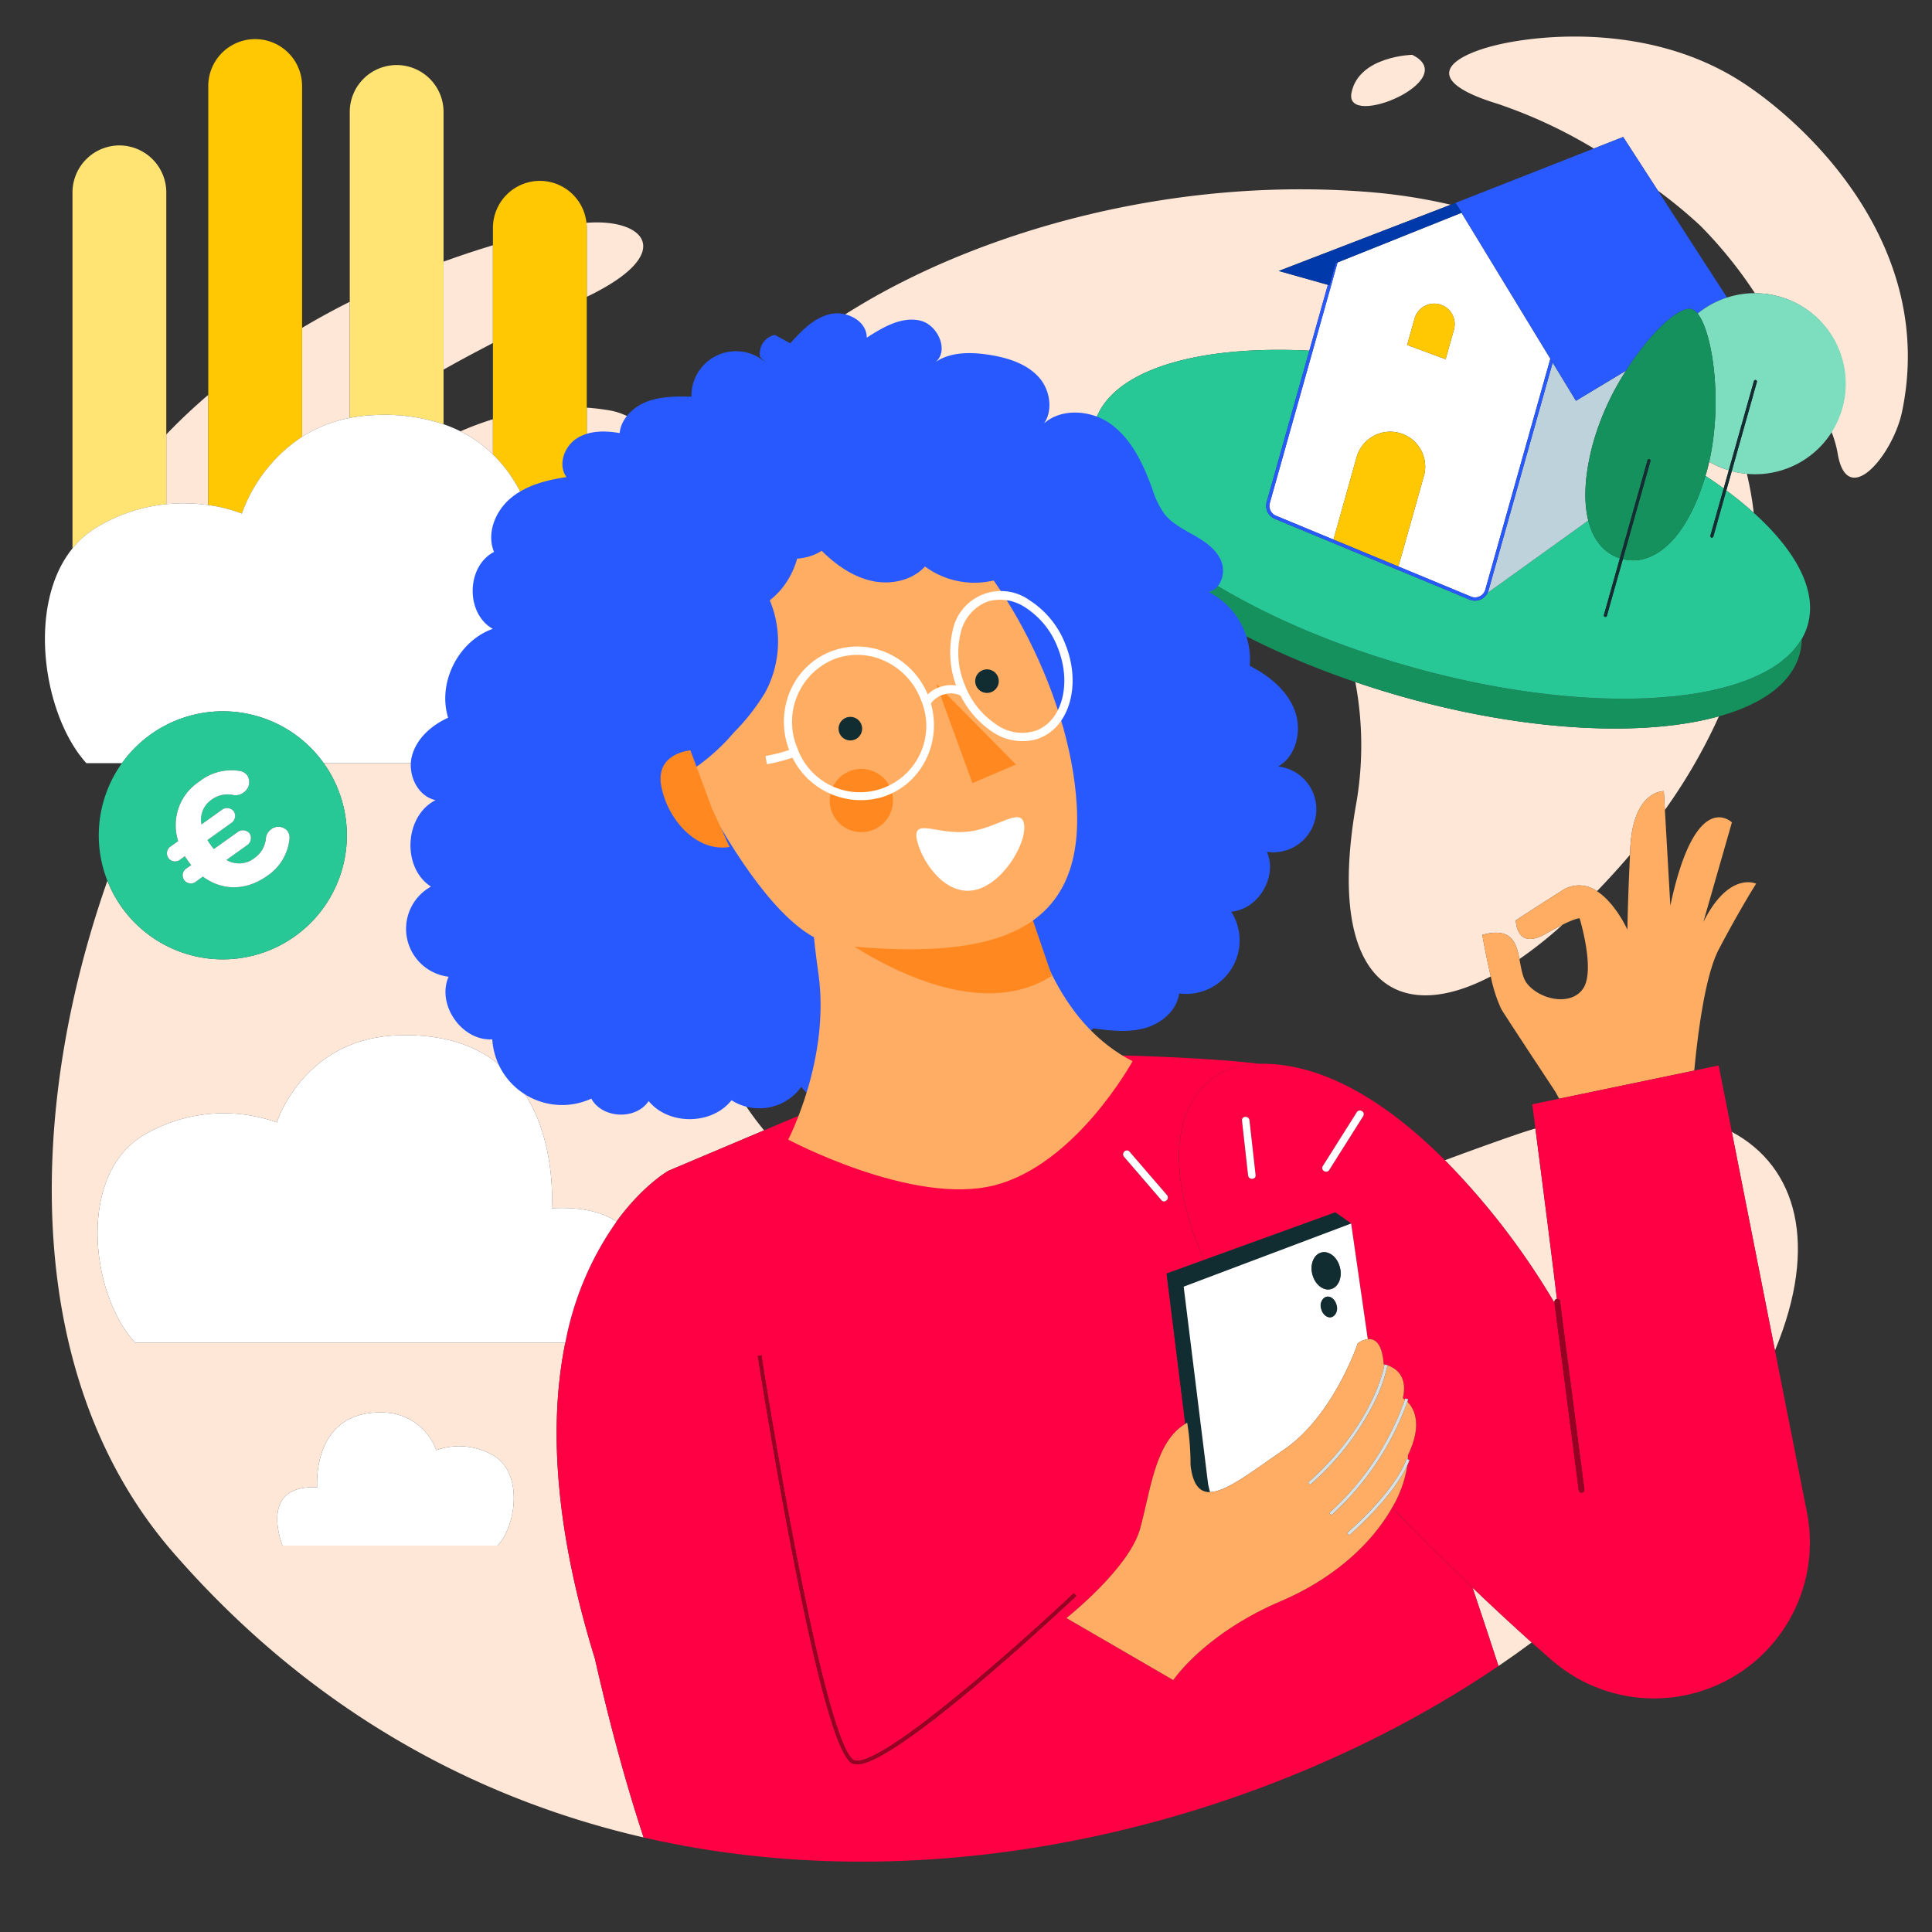
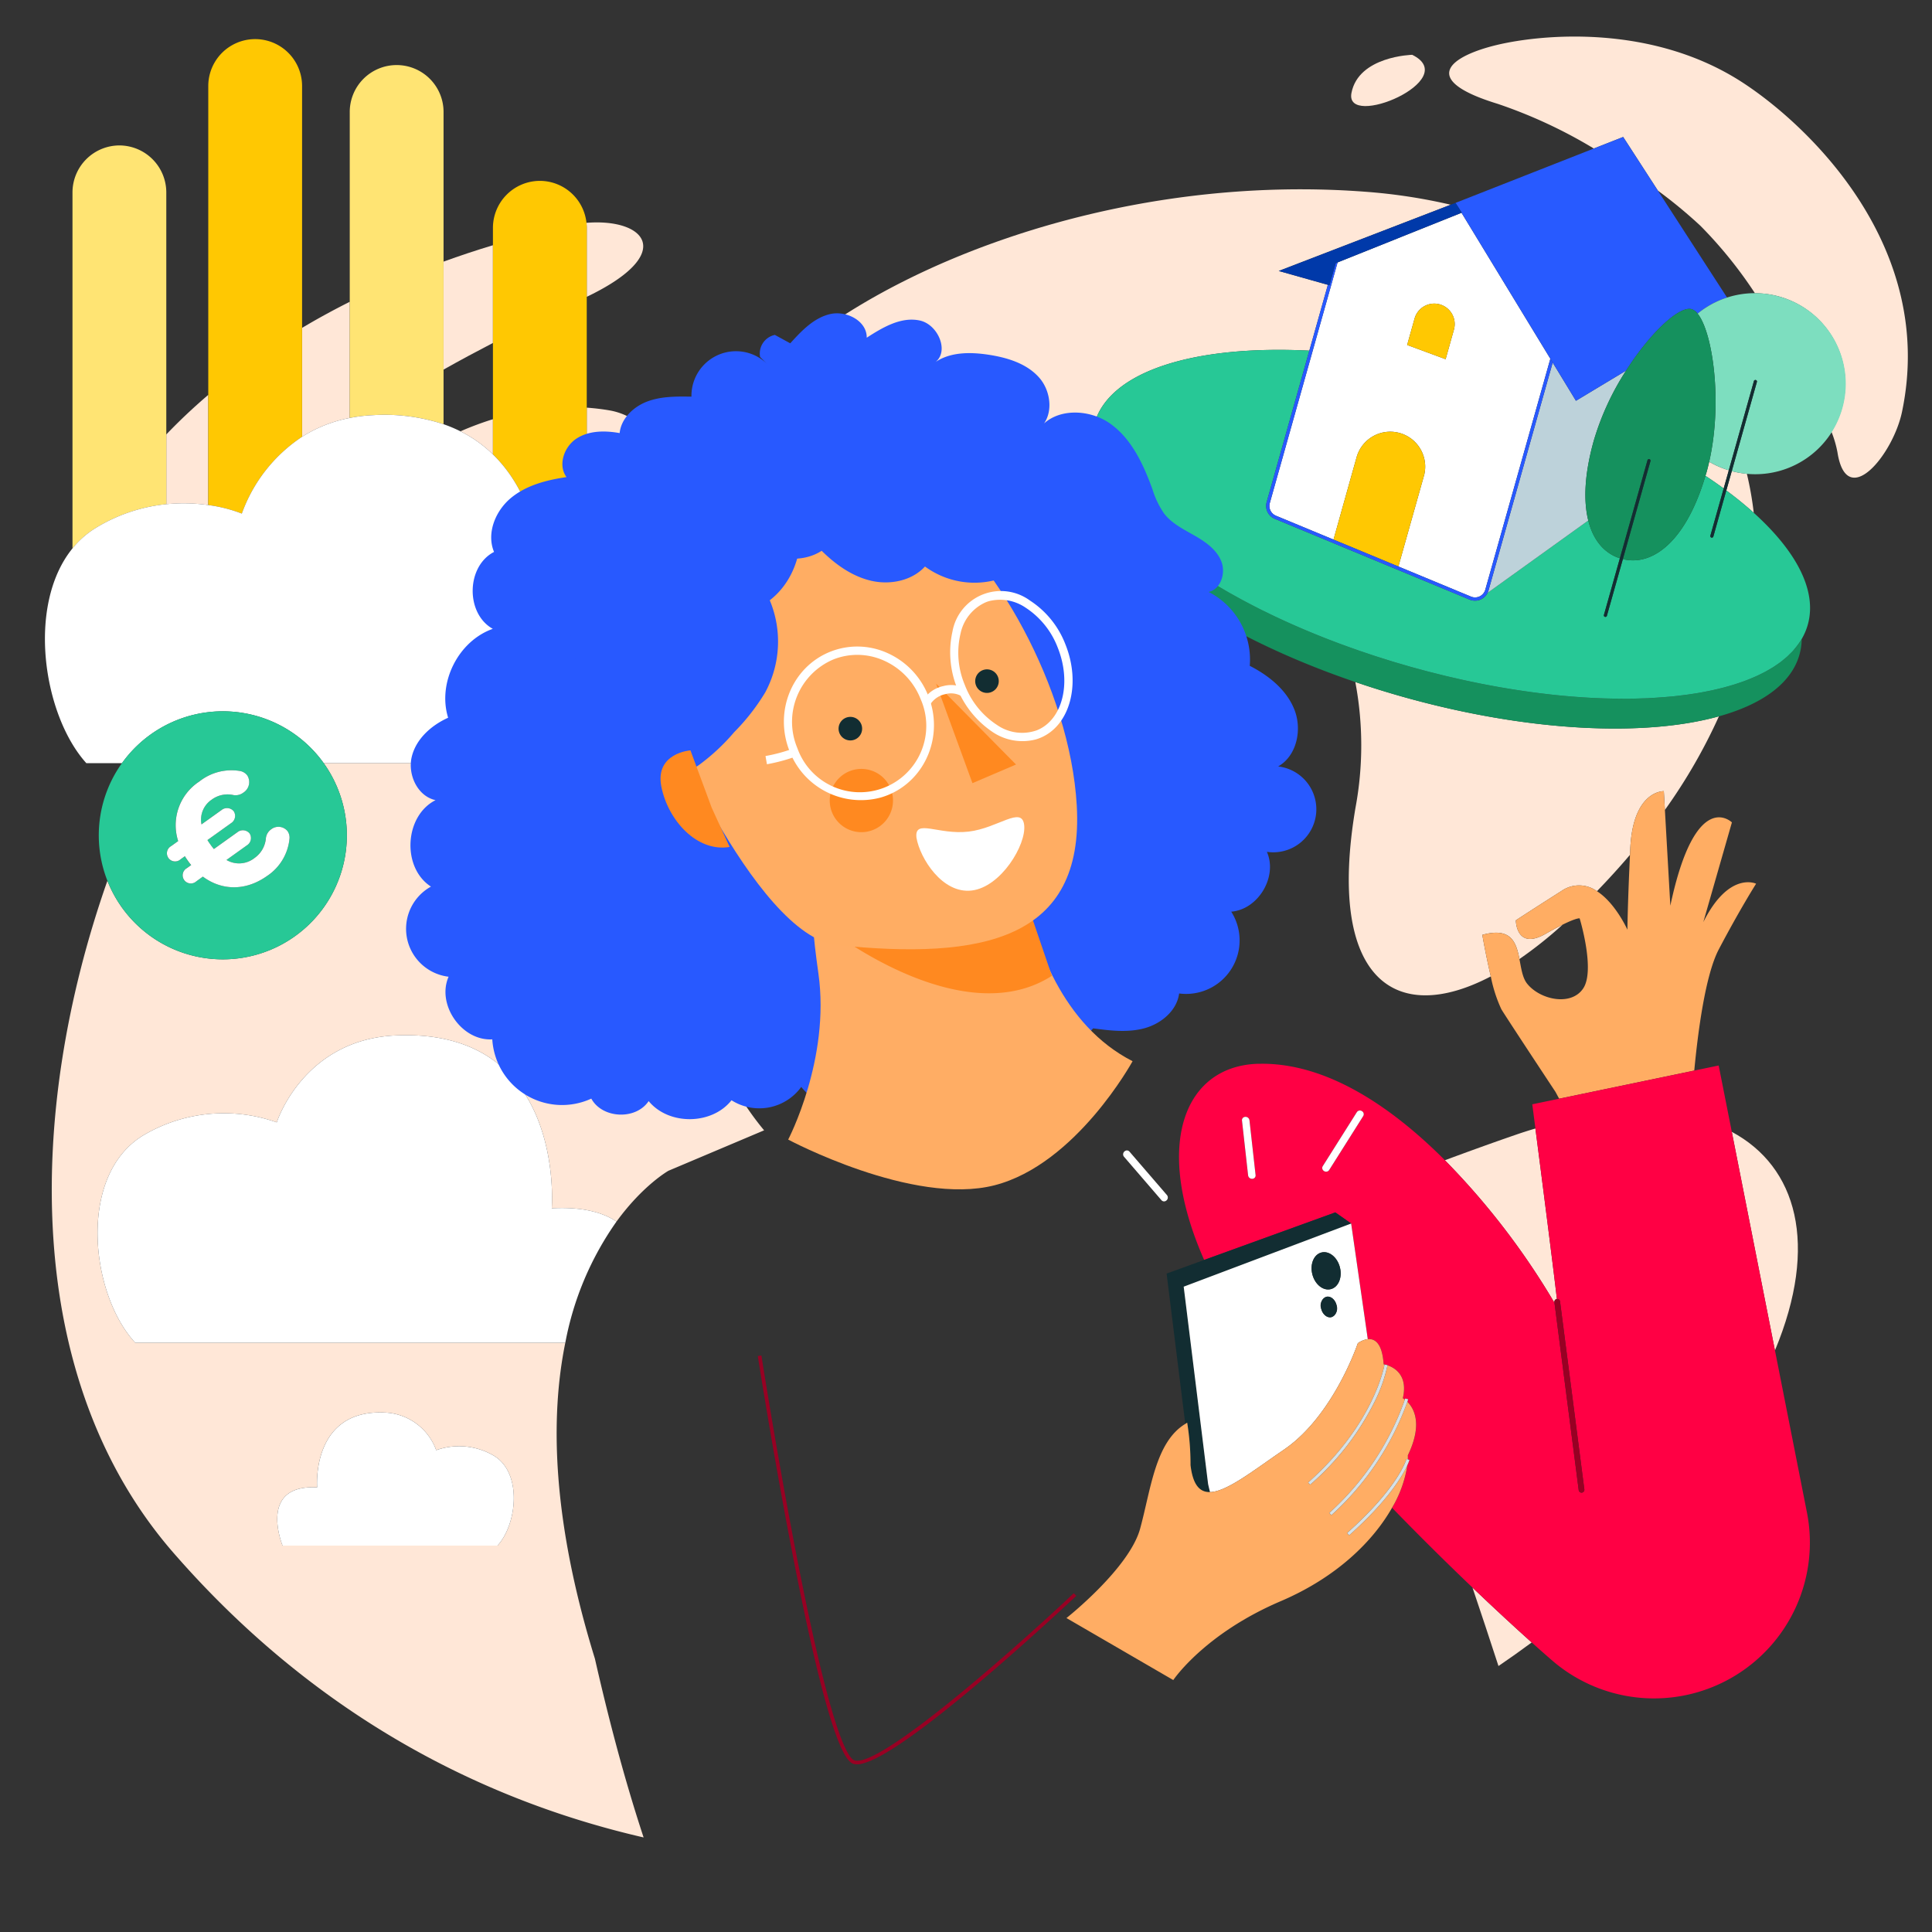
<svg xmlns="http://www.w3.org/2000/svg" id="Calque_1" data-name="Calque 1" viewBox="0 0 400 400">
  <rect x="0" y="0" width="400" height="400" fill="#333333" stroke="none" />
  <defs>
    <style>.cls-1{fill:none;}.cls-2{fill:#ffe7d7;}.cls-3{fill:#f04;}.cls-4{fill:#fff;}.cls-5{fill:#ffc802;}.cls-6{fill:#ffe473;}.cls-7{fill:#15915e;}.cls-8{fill:#27c896;}.cls-9{fill:#bdd2da;}.cls-10{fill:#2859ff;}.cls-11{fill:#285aff;}.cls-12{fill:#0039a9;}.cls-13{fill:#7ddebf;}.cls-14{fill:#132d32;}.cls-15{fill:#ffad63;}.cls-16{fill:#980023;}.cls-17{fill:#122d32;}.cls-18{fill:#ffad64;}.cls-19{fill:#d6e1e6;}.cls-20{fill:#ff8920;}</style>
  </defs>
  <title>reduisez-votre-conso-borne</title>
  <path class="cls-1" d="M235.67,108.945c-.275-.272-.549-.543-.813-.815C235.121,108.4,235.4,108.674,235.67,108.945Z" />
  <path class="cls-1" d="M278.443,133.66c-.185-.067-.372-.133-.556-.2.187.069.371.139.559.208Z" />
  <path class="cls-1" d="M232.548,105.579c-.182-.216-.358-.432-.533-.647h-.007C232.183,105.148,232.366,105.363,232.548,105.579Z" />
  <path class="cls-1" d="M236.556,109.81c.288.273.588.546.887.818C237.144,110.356,236.843,110.083,236.556,109.81Z" />
  <path class="cls-1" d="M363.347,60.714a89.979,89.979,0,0,0-11.293-13.969,99.146,99.146,0,0,0-8.8-7.272l14.32,22.134A18.638,18.638,0,0,1,363.347,60.714Z" />
  <path class="cls-1" d="M233.3,106.447c.24.271.49.543.741.814C233.786,106.99,233.536,106.719,233.3,106.447Z" />
  <path class="cls-1" d="M238.391,111.486c.311.273.636.545.957.818C239.027,112.032,238.7,111.76,238.391,111.486Z" />
  <path class="cls-1" d="M240.358,113.156c.334.273.684.545,1.029.818C241.043,113.7,240.693,113.429,240.358,113.156Z" />
  <path class="cls-1" d="M367.195,138.077c.24-.152.466-.311.695-.469C367.66,137.766,367.434,137.925,367.195,138.077Z" />
  <path class="cls-1" d="M370,135.964c.184-.166.35-.341.524-.511C370.354,135.623,370.188,135.8,370,135.964Z" />
  <path class="cls-1" d="M368.673,137.056c.214-.161.412-.33.615-.5C369.085,136.726,368.887,136.895,368.673,137.056Z" />
  <path class="cls-1" d="M365.573,139.027c.264-.143.516-.291.77-.438C366.089,138.736,365.837,138.884,365.573,139.027Z" />
  <path class="cls-1" d="M358.783,141.8c-.1.029-.2.056-.293.085l0,.01C358.587,141.863,358.682,141.828,358.783,141.8Z" />
  <path class="cls-1" d="M371.575,134.329c-.132.157-.253.318-.393.472C371.322,134.647,371.442,134.485,371.575,134.329Z" />
  <path class="cls-1" d="M245.536,117.06c.466.327.927.654,1.407.979C246.462,117.714,246,117.386,245.536,117.06Z" />
  <path class="cls-1" d="M242.453,114.814c.366.28.75.558,1.127.836C243.2,115.372,242.819,115.094,242.453,114.814Z" />
  <path class="cls-1" d="M271.2,130.839c.544.226,1.094.449,1.646.672C272.3,131.288,271.748,131.065,271.2,130.839Z" />
  <path class="cls-1" d="M274.5,132.172c.562.22,1.13.436,1.7.652C275.633,132.608,275.065,132.392,274.5,132.172Z" />
  <path class="cls-1" d="M261.824,126.589c.5.245,1,.489,1.5.731Q262.567,126.957,261.824,126.589Z" />
  <path class="cls-1" d="M361.917,140.709c.309-.121.612-.246.911-.373C362.529,140.463,362.226,140.588,361.917,140.709Z" />
  <path class="cls-1" d="M258.882,125.1c.482.251.964.5,1.454.751C259.847,125.6,259.364,125.348,258.882,125.1Z" />
  <path class="cls-1" d="M267.989,129.463q.791.348,1.594.691Q268.781,129.81,267.989,129.463Z" />
  <path class="cls-1" d="M363.812,139.9c.287-.132.565-.269.842-.406C364.378,139.635,364.1,139.772,363.812,139.9Z" />
  <path class="cls-1" d="M264.861,128.045q.768.358,1.546.711Q265.628,128.4,264.861,128.045Z" />
  <path class="cls-1" d="M248.151,118.832c.417.274.827.548,1.254.82C248.978,119.38,248.568,119.106,248.151,118.832Z" />
  <path class="cls-1" d="M102.057,71.006c-3.311,1.716-6.744,3.554-10.22,5.512V87.827A28.917,28.917,0,0,1,95.33,89.3a65.769,65.769,0,0,1,6.727-2.505Z" />
  <path class="cls-1" d="M250.673,120.439c.432.267.86.536,1.3.8C251.534,120.974,251.106,120.706,250.673,120.439Z" />
  <path class="cls-1" d="M359.9,141.441q.494-.165.975-.337Q360.39,141.276,359.9,141.441Z" />
-   <path class="cls-1" d="M327.79,204.635c2.53-3.8-.741-14.5-.741-14.5s-.557-.158-3.517,1.3a85.664,85.664,0,0,1-8.951,7.124c.366,1.9.622,3.843,1.554,5.039C318.747,206.955,325.259,208.432,327.79,204.635Z" />
  <path class="cls-1" d="M336.941,192.493s.015-4.4.529-15.511c-2.134,2.517-4.422,5.027-6.838,7.529C334.493,187,336.941,192.493,336.941,192.493Z" />
  <path class="cls-1" d="M253.314,122.025c.446.26.888.521,1.343.779C254.2,122.546,253.76,122.285,253.314,122.025Z" />
  <path class="cls-1" d="M256.045,123.575c.465.257.929.513,1.4.767C256.974,124.088,256.51,123.831,256.045,123.575Z" />
  <path class="cls-2" d="M358.545,234.334l8.936,45.274C376.629,257.637,372,241.543,358.545,234.334Z" />
  <path class="cls-2" d="M123.167,343.406c-8.907-28.8-9.259-50.043-6.126-65.406H28c-9.317-10.014-12.109-34.921,1.914-43.084A32.724,32.724,0,0,1,57.3,232.372s5.442-17.163,24.7-18c35.235-1.532,32.233,35.791,32.233,35.791,6.2-.329,10.491.793,13.407,2.752,5.5-7.565,10.76-10.524,10.76-10.524l19.8-8.368c-21.528-25.879-19.644-69.393-17.442-94.811,3.279-37.857-3.5-52.346-14.606-54.252-1.555-.267-3.114-.447-4.674-.559v42.7c19.81,4.6,9.307,30.9,9.307,30.9H67.018a25.681,25.681,0,1,1-44.782,24.352C5.319,230.531,4.792,285.761,35.926,321.509c28.252,32.439,62.17,50.826,97.327,58.915-4.469-13.544-7.79-26.926-10.085-37.015ZM103,320H58.5s-5.232-12.711,7.159-12.053c0,0-1.3-16.161,13.957-15.5a11.834,11.834,0,0,1,10.694,7.794,14.169,14.169,0,0,1,11.859,1.1C108.243,304.88,107.034,315.664,103,320Z" />
  <path class="cls-2" d="M95.33,89.3a26.826,26.826,0,0,1,6.727,4.783V86.792A65.769,65.769,0,0,0,95.33,89.3Z" />
  <path class="cls-2" d="M310.244,344.932q3.523-2.394,6.871-4.876c-3.683-3.3-7.849-7.151-12.25-11.353C306.692,334.111,308.491,339.547,310.244,344.932Z" />
  <path class="cls-2" d="M321.82,269.6a.6.6,0,0,1,.509-.66h.01c-.753-6.579-3.255-26.046-4.451-35.3-1.3.39-2.611.8-3.942,1.261-5.041,1.734-9.966,3.524-14.8,5.314a153.02,153.02,0,0,1,22.691,29.532Z" />
-   <path class="cls-3" d="M288.2,312.172c-3.875,6.813-11.316,14.327-23.051,19.339-15.861,6.774-22.234,16.326-22.234,16.326L220.8,335s12.973-10.245,15.241-18.486c2.219-8.068,3.13-17.939,9.354-21.707l-3.863-31.13,7.767-2.814c-10.679-24.2-3.921-40.214,11.225-40.612.14,0,.279,0,.418,0C248,218.787,231.29,218.5,231.29,218.5s-.035.149-.214.688a36.869,36.869,0,0,1-45.768,23.532c-11.262-3.443-18.37-6.437-20.03-11.684l-7.077,2.991-19.8,8.368s-5.257,2.959-10.76,10.524A63.779,63.779,0,0,0,117.041,278c-3.132,15.364-2.781,36.6,6.126,65.406v0c2.295,10.088,5.615,23.471,10.085,37.015,63.69,14.654,131.442-4.535,176.991-35.492-1.753-5.384-3.552-10.821-5.379-16.23C299.506,323.585,293.8,317.952,288.2,312.172Zm-111.3,52.3c5.333,1.729,34.588-24.392,45.409-34.6l.519.549c-.1.092-9.9,9.327-20.389,18.176-11.8,9.951-19.784,15.488-23.816,16.523a3.608,3.608,0,0,1-1.958.075c-2.969-.963-7.068-15.085-12.531-43.171-3.994-20.53-7.208-41.057-7.24-41.262l.747-.117c.032.205,3.244,20.72,7.236,41.237C171.867,357.808,175.41,363.984,176.9,364.468Zm55.671-125.73a.824.824,0,0,1,.607-.539.7.7,0,0,1,.679.249l7.735,8.97a.793.793,0,0,1-.1,1.127.753.753,0,0,1-.492.192.721.721,0,0,1-.549-.264l-7.734-8.969A.761.761,0,0,1,232.57,238.737Z" />
  <path class="cls-4" d="M114.233,250.163s3-37.323-32.233-35.791c-19.256.837-24.7,18-24.7,18a32.724,32.724,0,0,0-27.388,2.544C15.891,243.079,18.683,267.986,28,278h89.041a63.779,63.779,0,0,1,10.6-25.086C124.724,250.956,120.436,249.833,114.233,250.163Z" />
  <path class="cls-2" d="M43.121,104.571V81.749q-4.716,4.039-8.691,8.2v14.443A35.967,35.967,0,0,1,43.121,104.571Z" />
  <path class="cls-2" d="M102.057,71.006V50.772q-5.289,1.6-10.22,3.393V76.518C95.313,74.56,98.746,72.722,102.057,71.006Z" />
  <path class="cls-2" d="M72.415,86.533V62.485q-5.186,2.6-9.873,5.4V90.437A28.283,28.283,0,0,1,72.415,86.533Z" />
  <path class="cls-2" d="M121.479,61.454c18.677-8.953,12.181-16.295-.055-15.319a9.7,9.7,0,0,1,.055,1.022Z" />
  <path class="cls-5" d="M102.057,86.792V94.08c12.161,11.85,10.562,32.4,10.562,32.4a31.624,31.624,0,0,1,8.86.619V47.157a9.726,9.726,0,0,0-9.711-9.711h0a9.739,9.739,0,0,0-9.711,9.711V86.792Z" />
  <path class="cls-6" d="M19.976,109.219a34.66,34.66,0,0,1,14.454-4.83V39.821a9.739,9.739,0,0,0-9.711-9.711h0a9.739,9.739,0,0,0-9.711,9.711v73.727A18.911,18.911,0,0,1,19.976,109.219Z" />
  <path class="cls-6" d="M77.2,85.957a38.983,38.983,0,0,1,14.633,1.869V23.28a9.711,9.711,0,1,0-19.421,0V86.533A32.455,32.455,0,0,1,77.2,85.957Z" />
  <path class="cls-5" d="M50.067,106.338a32.057,32.057,0,0,1,12.475-15.9V17.711a9.711,9.711,0,0,0-19.421,0v86.86A29.851,29.851,0,0,1,50.067,106.338Z" />
  <path class="cls-4" d="M31.191,152.071A25.678,25.678,0,0,1,67.018,158h63.768s10.5-26.3-9.307-30.9a31.624,31.624,0,0,0-8.86-.619s1.6-20.551-10.562-32.4A26.826,26.826,0,0,0,95.33,89.3a28.917,28.917,0,0,0-3.493-1.47A38.983,38.983,0,0,0,77.2,85.957a32.455,32.455,0,0,0-4.788.576,28.283,28.283,0,0,0-9.873,3.9,32.057,32.057,0,0,0-12.475,15.9,29.851,29.851,0,0,0-6.947-1.767,35.967,35.967,0,0,0-8.691-.182,34.66,34.66,0,0,0-14.454,4.83,18.911,18.911,0,0,0-4.967,4.329C5.457,125.3,8.926,148.091,17.872,158h7.389A25.64,25.64,0,0,1,31.191,152.071Z" />
  <path class="cls-2" d="M292.381,11.347s-11.106.261-12.576,7.9S302.86,16.514,292.381,11.347Z" />
  <path class="cls-2" d="M301.221,140.395c.612.141,1.225.284,1.833.417C302.446,140.678,301.833,140.535,301.221,140.395Z" />
  <path class="cls-2" d="M350.6,143.627c.4-.063.809-.123,1.2-.192C351.414,143.5,351.007,143.565,350.6,143.627Z" />
  <path class="cls-2" d="M290.377,144.242c-3.343-.942-6.6-1.964-9.776-3.044a70.486,70.486,0,0,1,.035,26.054c-5.975,35.381,8.108,45.329,28.018,34.9-.993-4.19-1.755-8.6-1.755-8.6,6-1.652,7.022,1.591,7.683,5.008a85.664,85.664,0,0,0,8.951-7.124c-.928.459-2.086,1.072-3.545,1.906-6.113,3.492-6.149-2.795-6.149-2.795s1.64-1.12,9.474-6.1a6.336,6.336,0,0,1,7.32.064c2.417-2.5,4.7-5.012,6.838-7.529.02-.434.039-.859.061-1.314.576-12.1,6.944-11.867,6.944-11.867l.222,3.89A113.517,113.517,0,0,0,355.888,148.3C340.424,152.612,316.209,151.518,290.377,144.242Z" />
  <path class="cls-2" d="M297.508,139.5c.639.16,1.279.325,1.916.477C298.787,139.826,298.147,139.662,297.508,139.5Z" />
  <path class="cls-2" d="M224.83,93.911a12.755,12.755,0,0,1,1.27-2.97c-.006.316.017.638.033.958a12.891,12.891,0,0,1,.435-4.155c3.095-10.987,20.813-16.334,44.514-15.147l3.839-13.629L264.752,56.1l35.6-13.712a114.95,114.95,0,0,0-17.434-2.671c-71.809-5.535-137.945,34.173-135.24,61.192,2.681,26.768,21.875,14.177,78.959,4.739C224.493,101.554,223.8,97.575,224.83,93.911Z" />
  <path class="cls-2" d="M353.1,143.193c.385-.075.773-.148,1.15-.228C353.87,143.045,353.483,143.118,353.1,143.193Z" />
  <path class="cls-2" d="M355.48,142.683c.368-.087.736-.173,1.095-.265C356.216,142.51,355.848,142.6,355.48,142.683Z" />
  <path class="cls-2" d="M325.617,144.231c.532.042,1.059.079,1.585.115C326.676,144.311,326.149,144.274,325.617,144.231Z" />
  <path class="cls-2" d="M338.169,144.651c.479-.009.947-.028,1.42-.042C339.115,144.623,338.648,144.642,338.169,144.651Z" />
  <path class="cls-2" d="M328.868,144.455c.521.03,1.035.052,1.55.075C329.9,144.507,329.388,144.484,328.868,144.455Z" />
  <path class="cls-2" d="M348.015,143.986c.416-.05.837-.1,1.245-.153C348.852,143.888,348.431,143.935,348.015,143.986Z" />
  <path class="cls-2" d="M357.417,101.545c2.053,1.525,3.952,3.068,5.676,4.621a68.449,68.449,0,0,0-1.422-8.075,18.8,18.8,0,0,1-3.126-.549Z" />
  <path class="cls-2" d="M345.335,144.268c.424-.038.855-.071,1.272-.114C346.19,144.2,345.759,144.229,345.335,144.268Z" />
  <path class="cls-2" d="M341.105,144.56c.425-.019.836-.05,1.255-.074C341.942,144.51,341.53,144.541,341.105,144.56Z" />
  <path class="cls-2" d="M304.86,141.193c.6.125,1.2.252,1.794.37C306.058,141.444,305.458,141.318,304.86,141.193Z" />
  <path class="cls-2" d="M332.042,144.6c.51.017,1.012.025,1.516.036C333.054,144.624,332.552,144.615,332.042,144.6Z" />
  <path class="cls-2" d="M288.489,137.015c.736.223,1.482.436,2.226.651C289.971,137.451,289.225,137.238,288.489,137.015Z" />
  <path class="cls-2" d="M229.486,101.415c.169.269.339.538.52.807C229.825,101.953,229.654,101.684,229.486,101.415Z" />
  <path class="cls-2" d="M353.095,98.513q1.963,1.3,3.773,2.623l1.062-3.769A18.7,18.7,0,0,1,353.87,95.6c-.165.726-.342,1.446-.542,2.155C353.254,98.016,353.171,98.255,353.095,98.513Z" />
  <path class="cls-2" d="M322.3,143.928c.545.056,1.087.107,1.628.156Q323.115,144.01,322.3,143.928Z" />
  <path class="cls-2" d="M228.518,99.752c.144.268.287.535.443.8C228.8,100.287,228.662,100.019,228.518,99.752Z" />
  <path class="cls-2" d="M227.708,98.1c.119.267.234.533.365.8C227.942,98.632,227.826,98.365,227.708,98.1Z" />
  <path class="cls-2" d="M226.576,94.838c.065.264.123.527.2.793C226.7,95.365,226.642,95.1,226.576,94.838Z" />
  <path class="cls-2" d="M227.059,96.461c.092.265.179.53.284.8C227.238,96.991,227.152,96.726,227.059,96.461Z" />
  <path class="cls-2" d="M281.347,134.7c.6.208,1.21.409,1.817.613C282.557,135.107,281.947,134.905,281.347,134.7Z" />
  <path class="cls-2" d="M226.261,93.215c.038.27.066.538.119.81C226.326,93.753,226.3,93.485,226.261,93.215Z" />
  <path class="cls-2" d="M311.991,142.534c.576.1,1.152.191,1.724.281C313.143,142.725,312.567,142.63,311.991,142.534Z" />
  <path class="cls-2" d="M358.49,141.883c-.245.073-.492.146-.742.216.245-.069.5-.134.738-.206Z" />
  <path class="cls-2" d="M315.484,143.08q.85.124,1.693.239Q316.334,143.2,315.484,143.08Z" />
  <path class="cls-2" d="M279.637,134.09q-.6-.214-1.194-.43l0,.007C278.839,133.81,279.24,133.948,279.637,134.09Z" />
  <path class="cls-2" d="M336.613,144.66c-.488,0-.972.008-1.466,0C335.641,144.668,336.125,144.662,336.613,144.66Z" />
  <path class="cls-2" d="M284.882,135.883c.63.2,1.269.4,1.906.6C286.151,136.284,285.511,136.087,284.882,135.883Z" />
  <path class="cls-2" d="M293.528,138.459c.744.2,1.49.411,2.231.6C295.018,138.869,294.273,138.662,293.528,138.459Z" />
  <path class="cls-2" d="M308.442,141.9c.59.111,1.181.222,1.768.326C309.623,142.126,309.033,142.015,308.442,141.9Z" />
  <path class="cls-2" d="M232.015,104.932c-.045-.056-.093-.111-.137-.167.045.056.085.112.131.168Z" />
  <path class="cls-2" d="M230.606,103.086c.194.271.391.541.6.812C231,103.628,230.8,103.357,230.606,103.086Z" />
  <path class="cls-2" d="M318.919,143.544q.836.1,1.663.2Q319.754,143.648,318.919,143.544Z" />
  <path class="cls-2" d="M360.9,17.162c-18.791-12.3-41.733-10.071-51-7.851s-16.624,7.045.183,12.188a101.05,101.05,0,0,1,19.9,9.248l6.078-2.389,7.19,11.114a99.146,99.146,0,0,1,8.8,7.272,89.979,89.979,0,0,1,11.293,13.969,18.705,18.705,0,0,1,15.835,28.663,22.862,22.862,0,0,1,1.245,4.244c1.895,12.234,11.5.549,13.365-8.341C400.916,51.312,374.8,26.263,360.9,17.162Z" />
  <path class="cls-7" d="M371.182,134.8c-.2.224-.433.436-.654.652-.174.171-.34.345-.524.511-.227.2-.473.4-.715.6-.2.166-.4.335-.615.5-.251.189-.519.37-.784.552-.229.158-.455.317-.695.469-.275.175-.564.343-.852.511-.253.148-.506.3-.77.438-.3.161-.607.317-.919.471-.277.138-.555.274-.842.406-.321.148-.65.291-.983.432-.3.127-.6.251-.911.373q-.515.2-1.047.394-.48.173-.975.337c-.366.122-.735.242-1.112.357-.1.031-.2.065-.3.1-.241.072-.493.137-.738.206-.387.109-.775.217-1.173.319-.359.092-.727.179-1.095.265-.408.1-.814.192-1.232.281-.377.08-.764.154-1.15.228-.427.083-.852.167-1.289.243-.395.068-.8.129-1.2.192-.446.07-.889.142-1.345.2-.408.056-.829.1-1.245.153-.468.057-.93.118-1.408.168-.417.044-.848.076-1.272.114q-1.461.131-2.974.218c-.419.024-.83.055-1.255.074-.5.023-1.011.033-1.517.048-.473.015-.94.034-1.42.042-.512.009-1.036.007-1.555.01-.488,0-.972.008-1.466,0-.524,0-1.057-.018-1.588-.029-.5-.011-1.006-.019-1.516-.036-.537-.018-1.081-.044-1.625-.068-.515-.023-1.029-.046-1.55-.075-.551-.031-1.108-.07-1.665-.108-.527-.036-1.053-.073-1.585-.115-.561-.045-1.126-.1-1.692-.147-.541-.049-1.082-.1-1.628-.156q-.853-.087-1.715-.186-.828-.094-1.663-.2-.868-.108-1.742-.226-.843-.114-1.693-.239c-.588-.086-1.176-.173-1.768-.266-.572-.09-1.148-.185-1.724-.281-.592-.1-1.185-.2-1.781-.3s-1.177-.215-1.768-.326-1.19-.222-1.789-.341-1.2-.245-1.794-.37-1.2-.248-1.8-.381-1.222-.277-1.833-.417-1.2-.271-1.8-.415c-.636-.153-1.277-.317-1.916-.477-.583-.146-1.163-.287-1.748-.439-.741-.193-1.487-.4-2.231-.6-.472-.129-.941-.25-1.414-.383s-.932-.274-1.4-.41c-.744-.216-1.49-.429-2.226-.651-.572-.173-1.135-.355-1.7-.532-.636-.2-1.276-.4-1.906-.6-.578-.187-1.146-.382-1.718-.573-.607-.2-1.216-.4-1.817-.613-.575-.2-1.141-.4-1.71-.607-.4-.142-.8-.279-1.191-.423-.187-.068-.372-.139-.559-.208-.566-.209-1.125-.422-1.685-.635s-1.137-.432-1.7-.652-1.1-.439-1.654-.661-1.1-.446-1.646-.672-1.083-.455-1.621-.685-1.067-.459-1.594-.691-1.058-.47-1.582-.707-1.034-.472-1.546-.711-1.028-.482-1.536-.725-1-.486-1.5-.731-1-.492-1.487-.741-.973-.5-1.454-.751-.962-.5-1.434-.755-.938-.511-1.4-.767-.932-.512-1.388-.771-.9-.518-1.343-.779-.9-.522-1.339-.785-.87-.534-1.3-.8-.854-.523-1.268-.787-.837-.546-1.254-.82-.815-.527-1.208-.793c-.48-.325-.941-.652-1.407-.979q-1-.7-1.956-1.409c-.377-.279-.761-.557-1.127-.836s-.712-.56-1.066-.84-.695-.544-1.029-.818-.676-.568-1.011-.852-.646-.544-.957-.818-.635-.572-.948-.858-.6-.545-.887-.818c-.3-.288-.594-.576-.886-.865-.275-.272-.549-.543-.813-.815-.281-.29-.551-.579-.82-.869-.252-.271-.5-.543-.741-.814-.257-.29-.5-.579-.748-.868-.182-.216-.365-.431-.54-.647-.045-.056-.086-.112-.131-.168q-.347-.433-.675-.866c-.205-.271-.4-.542-.6-.812-.206-.288-.408-.576-.6-.864-.181-.27-.351-.539-.52-.807-.18-.287-.358-.574-.525-.86-.156-.268-.3-.536-.443-.8-.153-.284-.306-.569-.445-.852-.131-.268-.247-.534-.365-.8s-.253-.562-.364-.841-.192-.531-.284-.8-.2-.555-.281-.83-.136-.529-.2-.793-.144-.544-.2-.813-.081-.54-.119-.81q-.093-.663-.127-1.317c-.016-.32-.04-.641-.033-.958a12.755,12.755,0,0,0-1.27,2.97c-1.032,3.664-.338,7.643,1.8,11.739,6.6,12.642,27.089,26.406,53.968,35.547,3.177,1.08,6.434,2.1,9.776,3.044,25.832,7.276,50.048,8.371,65.511,4.06,8.956-2.5,14.984-6.8,16.669-12.781a12.651,12.651,0,0,0,.465-3.2,14.322,14.322,0,0,1-1.447,2.006C371.442,134.485,371.322,134.647,371.182,134.8Z" />
  <path class="cls-8" d="M354.737,111.058a.32.32,0,1,1-.615-.173l2.746-9.748q-1.809-1.323-3.773-2.623c-3.993,13.466-10.857,18.771-17.1,17.246l-3.3,11.713a.32.32,0,1,1-.615-.173l3.3-11.713c-3.151-1.008-5.5-3.643-6.542-7.817l-20.861,14.989a2.875,2.875,0,0,1-3.681,1.391l-40.376-16.742a2.884,2.884,0,0,1-1.672-3.443L271.082,72.6c-23.7-1.187-41.42,4.161-44.514,15.147a12.891,12.891,0,0,0-.435,4.155q.032.654.127,1.317c.038.27.066.538.119.81s.13.542.2.813.123.527.2.793.185.553.281.83.179.53.284.8.239.561.364.841.234.533.365.8c.139.283.292.567.445.852.144.267.287.535.443.8.166.286.345.573.525.86.169.269.339.538.52.807.193.288.394.575.6.864.193.271.391.541.6.812q.328.433.675.866c.045.056.092.111.137.167.175.216.351.432.533.647.244.289.492.579.748.868.24.271.49.543.741.814.269.29.539.579.82.869.264.272.538.543.813.815.292.289.582.577.886.865.288.273.589.546.887.818s.623.572.948.858.636.545.957.818.665.569,1.011.852.685.545,1.029.818.7.561,1.066.84.75.558,1.127.836q.956.708,1.956,1.409c.466.327.927.654,1.407.979.394.266.805.529,1.208.793s.828.548,1.254.82.844.525,1.268.787.86.536,1.3.8.891.524,1.339.785.888.521,1.343.779.923.514,1.388.771.929.513,1.4.767.953.5,1.434.755.964.5,1.454.751.988.5,1.487.741,1,.489,1.5.731,1.021.485,1.536.725,1.027.475,1.546.711,1.05.473,1.582.707,1.059.462,1.594.691,1.076.459,1.621.685,1.094.449,1.646.672,1.1.443,1.654.661,1.13.436,1.7.652,1.118.426,1.685.635c.184.068.372.133.556.2q.594.217,1.194.43c.569.2,1.135.408,1.71.607.6.208,1.21.409,1.817.613.572.192,1.14.386,1.718.573.63.2,1.269.4,1.906.6.567.177,1.13.359,1.7.532.736.223,1.482.436,2.226.651.468.135.929.277,1.4.41s.942.254,1.414.383c.744.2,1.49.411,2.231.6.585.153,1.165.293,1.748.439.639.16,1.279.325,1.916.477.6.144,1.2.278,1.8.415s1.225.284,1.833.417,1.2.255,1.8.381,1.2.252,1.794.37,1.193.229,1.789.341,1.181.222,1.768.326,1.189.2,1.781.3c.576.1,1.152.191,1.724.281.592.093,1.18.18,1.768.266q.85.124,1.693.239.875.118,1.742.226.835.1,1.663.2.861.1,1.715.186.818.084,1.628.156c.566.052,1.131.1,1.692.147.532.042,1.059.079,1.585.115.557.038,1.114.077,1.665.108.521.03,1.035.052,1.55.075.543.025,1.088.051,1.625.068.51.017,1.012.025,1.516.036.531.011,1.064.025,1.588.029.494,0,.978,0,1.466,0,.519,0,1.043,0,1.555-.01.479-.009.947-.028,1.42-.042.506-.016,1.019-.026,1.517-.048.425-.019.836-.05,1.255-.074q1.514-.088,2.974-.218c.424-.038.855-.071,1.272-.114.477-.05.94-.111,1.408-.168.416-.051.837-.1,1.245-.153.456-.063.9-.135,1.345-.2.4-.063.809-.123,1.2-.192.437-.076.862-.16,1.289-.243.385-.075.773-.148,1.15-.228.418-.089.825-.185,1.232-.281.368-.087.736-.173,1.095-.265.4-.1.786-.21,1.173-.319.25-.07.5-.143.742-.216.1-.029.2-.056.293-.085.377-.115.746-.235,1.112-.357q.494-.165.975-.337.533-.192,1.047-.394c.309-.121.612-.246.911-.373.333-.141.662-.284.983-.432.287-.132.565-.269.842-.406.311-.155.62-.31.919-.471.264-.143.516-.291.77-.438.288-.168.577-.336.852-.511.24-.152.466-.312.695-.469.265-.182.533-.363.784-.552.214-.161.412-.33.615-.5.242-.2.488-.392.715-.6.184-.166.35-.341.524-.511.221-.216.449-.429.654-.652.14-.153.261-.315.393-.472a14.322,14.322,0,0,0,1.447-2.006,12.709,12.709,0,0,0,1.271-2.972c1.981-7.033-2.361-15.223-11.2-23.186-1.723-1.553-3.623-3.1-5.676-4.621Z" />
  <path class="cls-9" d="M329.991,91.178a55.682,55.682,0,0,1,6.667-14.445l-10.377,6.244-4.814-7.91-13.294,47.2a2.867,2.867,0,0,1-.2.492l20.861-14.989C327.814,103.68,328.034,98.128,329.991,91.178Z" />
  <path class="cls-4" d="M262.9,104.146a2.2,2.2,0,0,0,1.277,2.631l11.913,4.94c.616-2.2,4.193-14.978,4.8-17.118a7.234,7.234,0,0,1,13.994,3.652h0l-5.362,19.035,15.03,6.232a2.2,2.2,0,0,0,2.964-1.437l13.466-47.808L302.593,44.055l-25.66,10.276ZM292.887,65.9a4.231,4.231,0,0,1,8.184,2.136l.009,0L299.3,74.368l-7.966-2.943,1.544-5.482Z" />
  <path class="cls-5" d="M294.882,98.251A7.234,7.234,0,0,0,280.888,94.6c-.6,2.141-4.18,14.917-4.8,17.118l13.433,5.57,5.362-19.035Z" />
  <path class="cls-10" d="M321.467,75.067l-.483-.793-13.466,47.808a2.2,2.2,0,0,1-2.964,1.438l-15.03-6.232-13.433-5.57-11.913-4.94a2.2,2.2,0,0,1-1.277-2.631l14.032-49.815-.4.16-1.286,4.567-.327-.092L271.082,72.6l-8.835,31.367a2.884,2.884,0,0,0,1.672,3.443l40.376,16.742a2.923,2.923,0,0,0,3.878-1.883Z" />
  <path class="cls-11" d="M302.643,44.036l-.049.02,18.391,30.218.483.793,4.814,7.91,10.377-6.244c5.022-7.873,11.026-13.446,13.581-12.726a2.608,2.608,0,0,1,1.229.927,18.825,18.825,0,0,1,6.1-3.328L343.25,39.473l-7.19-11.114-6.078,2.389L301.346,42.006h0Z" />
  <polygon class="cls-12" points="274.922 58.966 275.248 59.059 276.535 54.491 276.933 54.332 302.593 44.055 302.643 44.036 301.347 42.005 301.346 42.006 300.347 42.39 264.752 56.102 274.922 58.966" />
  <path class="cls-5" d="M299.3,74.368l1.784-6.333-.009,0a4.231,4.231,0,0,0-8.184-2.136l-.013.046-1.544,5.482Z" />
  <path class="cls-13" d="M368.393,61.4a18.7,18.7,0,0,0-16.925,3.533c3.137,3.835,5.208,18.319,2.4,30.662a18.7,18.7,0,0,0,4.059,1.771l5.205-18.481a.32.32,0,0,1,.615.173l-5.206,18.481A18.729,18.729,0,0,0,368.393,61.4Z" />
  <path class="cls-14" d="M354.122,110.885a.32.32,0,1,0,.615.173l2.68-9.514,1.128-4L363.75,79.06a.32.32,0,0,0-.615-.173l-5.205,18.481-1.062,3.769Z" />
  <path class="cls-7" d="M350.239,64.007c-2.555-.72-8.558,4.853-13.581,12.726a55.682,55.682,0,0,0-6.667,14.445c-1.958,6.95-2.177,12.5-1.155,16.591,1.044,4.174,3.391,6.81,6.542,7.817L341.093,95.3a.32.32,0,1,1,.615.173l-5.714,20.286c6.243,1.525,13.107-3.78,17.1-17.246.077-.258.159-.5.234-.762.2-.708.377-1.429.542-2.155,2.806-12.344.735-26.827-2.4-30.662A2.608,2.608,0,0,0,350.239,64.007Z" />
  <path class="cls-14" d="M341.487,95.079a.319.319,0,0,0-.394.221l-5.714,20.286-3.3,11.713a.32.32,0,1,0,.615.173l3.3-11.713,5.714-20.286A.319.319,0,0,0,341.487,95.079Z" />
  <path class="cls-4" d="M102.171,301.345a14.169,14.169,0,0,0-11.859-1.1,11.834,11.834,0,0,0-10.694-7.794c-15.256-.663-13.957,15.5-13.957,15.5C53.271,307.289,58.5,320,58.5,320H103C107.034,315.664,108.243,304.88,102.171,301.345Z" />
  <path class="cls-15" d="M337.531,175.668c-.022.455-.041.879-.061,1.314-.514,11.114-.529,15.511-.529,15.511s-2.448-5.5-6.309-7.982a6.336,6.336,0,0,0-7.32-.064c-7.834,4.983-9.474,6.1-9.474,6.1s.036,6.287,6.149,2.795c1.459-.834,2.617-1.447,3.545-1.906,2.96-1.463,3.517-1.3,3.517-1.3s3.272,10.7.741,14.5-9.043,2.32-11.655-1.032c-.932-1.2-1.188-3.144-1.554-5.039-.661-3.417-1.682-6.66-7.683-5.008,0,0,.762,4.41,1.755,8.6a29.368,29.368,0,0,0,2.2,6.825c1.786,2.864,11.193,17.084,11.193,17.084l.761,1.41,27.972-5.825c.743-7.852,2.279-19.767,5.077-25.09,4.357-8.289,7.726-13.6,7.726-13.6s-5.6-2.688-10.928,7.949l5.919-20.641s-7.514-7.43-12.748,17.247L344.7,167.691l-.222-3.89S338.107,163.57,337.531,175.668Z" />
  <path class="cls-3" d="M317.241,228.633s.253,1.947.647,5c1.2,9.258,3.7,28.726,4.451,35.3a.587.587,0,0,1,.651.507l5.034,38.928a.588.588,0,0,1-.437.646.54.54,0,0,1-.072.014.588.588,0,0,1-.66-.507l-5.016-38.784a153.02,153.02,0,0,0-22.691-29.532c-10.743-10.76-24.2-20.14-38.2-19.963-.139,0-.279,0-.418,0-15.147.4-21.9,16.411-11.225,40.612l27.159-9.841,3.281,2.3,3.443,23.934c1.375-.134,2.98.717,3.281,5.212a4.374,4.374,0,0,1,.519.117l.288.035-.009.051c1.453.489,4.285,2.069,3.172,6.825a3.338,3.338,0,0,1,.423.277c.044-.135.069-.217.072-.227l.619.161c0,.015-.061.2-.167.516,1.329,1.311,3.255,4.563.1,11.085.009.273.006.556,0,.845l.335.105a9.111,9.111,0,0,1-.438,1.107,24.482,24.482,0,0,1-3.172,8.811c5.6,5.78,11.3,11.413,16.661,16.53,4.4,4.2,8.567,8.055,12.25,11.353,1.5,1.344,2.924,2.6,4.246,3.745a32.264,32.264,0,0,0,52.748-30.614l-6.628-33.578-8.936-45.274L355.834,220.6l-5.053,1.052-27.972,5.825Zm-35.257,1.419a.739.739,0,0,1,.244,1.041l-7.026,11.13a.745.745,0,0,1-.642.361h-.031a.83.83,0,0,1-.691-.431.723.723,0,0,1,.039-.738l7.025-11.13A.765.765,0,0,1,281.984,230.052Zm-24.578,1.321a.82.82,0,0,1,.8-.069.8.8,0,0,1,.482.651l1.264,11.319a.683.683,0,0,1-.267.646.765.765,0,0,1-.454.143.867.867,0,0,1-.347-.073.8.8,0,0,1-.481-.651l-1.264-11.32A.683.683,0,0,1,257.406,231.373Z" />
  <path class="cls-16" d="M321.82,269.6l.019.144,5.016,38.784a.588.588,0,0,0,.66.507.54.54,0,0,0,.072-.014.588.588,0,0,0,.437-.646l-5.034-38.928a.587.587,0,0,0-.651-.507h-.01A.6.6,0,0,0,321.82,269.6Z" />
  <path class="cls-17" d="M245.4,294.805c.134-.081.255-.176.394-.251a53.48,53.48,0,0,1,.691,8.767c.479,4.114,1.9,5.652,4.04,5.6-.268-1.043-.4-1.693-.4-1.693l-5.051-40.835,34.672-13.078-3.281-2.3L249.3,260.861l-7.767,2.814Z" />
  <path class="cls-4" d="M245.071,266.394l5.051,40.835s.134.649.4,1.693c3.5-.086,8.934-4.448,15.311-8.793,10.269-7,15.283-22.021,15.283-22.021a4.566,4.566,0,0,1,2.069-.858l-3.443-23.934Zm30.6,6.307c-.874.224-1.824-.537-2.123-1.7a1.963,1.963,0,0,1,1.042-2.512c.874-.224,1.824.537,2.123,1.7A1.963,1.963,0,0,1,275.672,272.7Zm-.139-5.8c-1.573.4-3.284-.966-3.821-3.06s.3-4.118,1.876-4.522,3.284.966,3.821,3.06S277.106,266.5,275.533,266.9Z" />
  <path class="cls-18" d="M265.835,300.129c-6.377,4.345-11.807,8.707-15.311,8.793-2.139.052-3.561-1.486-4.04-5.6a53.48,53.48,0,0,0-.691-8.767c-.139.075-.26.17-.394.251-6.224,3.768-7.135,13.639-9.354,21.707C233.777,324.754,220.8,335,220.8,335l22.116,12.839s6.373-9.553,22.234-16.326c11.735-5.012,19.176-12.526,23.051-19.339a24.482,24.482,0,0,0,3.172-8.811c-.974,2.137-3.916,7.266-12.038,14.5l-.43-.468c10.63-9.467,12.253-15.21,12.294-15.332l.277.087c.011-.289.014-.572,0-.845,3.156-6.522,1.23-9.774-.1-11.085A58.02,58.02,0,0,1,275.653,313.7l-.429-.458a57.186,57.186,0,0,0,15.637-23.47,3.338,3.338,0,0,0-.423-.277c1.112-4.755-1.72-6.335-3.172-6.825a31.131,31.131,0,0,1-2.733,7.678,55.437,55.437,0,0,1-13.271,17.035l-.424-.44c13.718-12.163,15.792-24.281,15.811-24.4l.338.041a4.374,4.374,0,0,0-.519-.117c-.3-4.5-1.907-5.347-3.281-5.212a4.566,4.566,0,0,0-2.069.858S276.1,293.132,265.835,300.129Z" />
  <path class="cls-19" d="M270.837,306.94l.424.44a55.437,55.437,0,0,0,13.271-17.035,31.131,31.131,0,0,0,2.733-7.678l.009-.051-.288-.035-.338-.041C286.629,282.659,284.556,294.777,270.837,306.94Z" />
  <path class="cls-19" d="M275.224,313.237l.429.458a58.02,58.02,0,0,0,15.731-23.477c.107-.317.163-.5.167-.516l-.619-.161c0,.009-.028.091-.072.227A57.186,57.186,0,0,1,275.224,313.237Z" />
  <path class="cls-19" d="M278.908,317.393l.43.468c8.122-7.234,11.064-12.363,12.038-14.5a9.111,9.111,0,0,0,.438-1.107l-.335-.105-.277-.087C291.161,302.184,289.538,307.926,278.908,317.393Z" />
  <path class="cls-16" d="M157.641,280.635l-.747.117c.032.205,3.246,20.732,7.24,41.262,5.464,28.086,9.563,42.208,12.531,43.171a3.608,3.608,0,0,0,1.958-.075c4.031-1.034,12.016-6.572,23.816-16.523,10.493-8.849,20.291-18.084,20.389-18.176l-.519-.549c-10.821,10.212-40.076,36.333-45.409,34.6-1.489-.484-5.032-6.66-12.023-42.6C160.885,301.355,157.673,280.84,157.641,280.635Z" />
  <ellipse class="cls-17" cx="274.56" cy="263.111" rx="2.941" ry="3.913" transform="translate(-56.774 76.488) rotate(-14.39)" />
  <ellipse class="cls-17" cx="275.131" cy="270.596" rx="1.634" ry="2.174" transform="translate(-58.616 76.864) rotate(-14.39)" />
  <path class="cls-4" d="M240.455,248.473a.721.721,0,0,0,.549.264.753.753,0,0,0,.492-.192.793.793,0,0,0,.1-1.127l-7.735-8.97a.7.7,0,0,0-.679-.249.824.824,0,0,0-.607.539.761.761,0,0,0,.15.767Z" />
  <path class="cls-4" d="M258.886,243.989a.867.867,0,0,0,.347.073.765.765,0,0,0,.454-.143.683.683,0,0,0,.267-.646l-1.264-11.319a.8.8,0,0,0-.482-.651.82.82,0,0,0-.8.069.683.683,0,0,0-.266.645l1.264,11.32A.8.8,0,0,0,258.886,243.989Z" />
  <path class="cls-4" d="M273.838,242.153a.83.83,0,0,0,.691.431h.031a.745.745,0,0,0,.642-.361l7.026-11.13a.739.739,0,0,0-.244-1.041.765.765,0,0,0-1.082.233l-7.025,11.13A.723.723,0,0,0,273.838,242.153Z" />
  <path class="cls-8" d="M61.082,193.824A25.677,25.677,0,0,0,67.018,158h0a25.681,25.681,0,1,0-5.936,35.825Zm-1.137-20.25a10.467,10.467,0,0,1-4.59,7.743c-4.581,3.279-9.526,3.019-13.354.176l-1.371.982a1.689,1.689,0,1,1-1.954-2.729l.9-.647a9.347,9.347,0,0,1-.631-.815c-.222-.311-.488-.683-.679-1.015l-.9.647a1.689,1.689,0,1,1-1.954-2.73l1.465-1.049a10.788,10.788,0,0,1,4.373-12.326,10.681,10.681,0,0,1,8.32-2.2,2.416,2.416,0,0,1,1.623.95,2.577,2.577,0,0,1-.814,3.538,2.659,2.659,0,0,1-2.033.517,5.529,5.529,0,0,0-4.547.956,4.986,4.986,0,0,0-2.092,5.11l4.175-2.989a1.8,1.8,0,0,1,2.5.272,1.771,1.771,0,0,1-.55,2.458l-4.892,3.5c.191.332.435.674.657.984a9.9,9.9,0,0,0,.675.877l4.892-3.5a1.8,1.8,0,0,1,2.5.271,1.771,1.771,0,0,1-.55,2.458l-4.238,3.034a5.153,5.153,0,0,0,5.827-.419,5.569,5.569,0,0,0,2.344-4.165,2.617,2.617,0,0,1,1.092-1.767,2.433,2.433,0,0,1,3.389.389A2.362,2.362,0,0,1,59.945,173.574Z" />
  <path class="cls-4" d="M56.149,171.695a2.617,2.617,0,0,0-1.092,1.767,5.569,5.569,0,0,1-2.344,4.165,5.153,5.153,0,0,1-5.827.419l4.238-3.034a1.771,1.771,0,0,0,.55-2.458,1.8,1.8,0,0,0-2.5-.271l-4.892,3.5a9.9,9.9,0,0,1-.675-.877c-.222-.31-.466-.651-.657-.984l4.892-3.5a1.771,1.771,0,0,0,.55-2.458,1.8,1.8,0,0,0-2.5-.272l-4.175,2.989a4.986,4.986,0,0,1,2.092-5.11,5.529,5.529,0,0,1,4.547-.956,2.659,2.659,0,0,0,2.033-.517,2.577,2.577,0,0,0,.814-3.538,2.416,2.416,0,0,0-1.623-.95,10.681,10.681,0,0,0-8.32,2.2,10.788,10.788,0,0,0-4.373,12.326l-1.465,1.049a1.689,1.689,0,1,0,1.954,2.73l.9-.647c.191.332.457.7.679,1.015a9.347,9.347,0,0,0,.631.815l-.9.647a1.689,1.689,0,1,0,1.954,2.729L42,181.494c3.827,2.843,8.773,3.1,13.354-.176a10.467,10.467,0,0,0,4.59-7.743,2.362,2.362,0,0,0-.407-1.491A2.433,2.433,0,0,0,56.149,171.695Z" />
  <path class="cls-10" d="M160.427,69.338a3.939,3.939,0,0,0-3.056,4.577l1.473,1.446a9.222,9.222,0,0,0-15.685,6.76c-3.068-.048-6.219-.081-9.1.987s-5.458,3.505-5.768,6.558c-3.028-.544-6.358-.544-8.935,1.137s-3.9,5.5-2.066,7.973c-4.121.608-8.344,1.683-11.541,4.353s-5.069,7.3-3.464,11.141c-5.77,2.981-5.928,12.758-.257,15.923-7.152,2.527-11.489,11.159-9.247,18.405-3.474,1.567-6.631,4.369-7.528,8.073s1.2,8.193,4.926,8.99c-6.462,3.254-7.033,13.975-.954,17.9a9.99,9.99,0,0,0,3.652,18.659c-2.53,5.783,2.745,13.345,9.046,12.967a14.474,14.474,0,0,0,20.5,12.27c2.282,4.17,9.24,4.47,11.873.511,4.164,5.062,13.093,4.972,17.155-.172a10.735,10.735,0,0,0,14.442-2.76c5.633,7.016,18.08,6.674,23.32-.64,5.865,3.877,15,.9,17.456-5.693a19.043,19.043,0,0,0,19.656-5.794c3.548.48,7.212.918,10.664-.033s6.673-3.641,7.139-7.191a11.077,11.077,0,0,0,10.785-16.933c5.6-.449,9.655-7.25,7.38-12.391a8.916,8.916,0,1,0,2.332-17.676c3.855-2.187,4.994-7.584,3.387-11.714s-5.319-7.1-9.264-9.122a15.731,15.731,0,0,0-8.512-15.292c2.541-.574,3.587-3.936,2.618-6.354s-3.264-4.018-5.526-5.311-4.69-2.488-6.293-4.542a18.305,18.305,0,0,1-2.449-5.106c-1.872-5.112-4.273-10.357-8.706-13.518s-11.431-3.31-14.717,1.031c3.016-2.506,2.594-7.6.011-10.548s-6.612-4.17-10.488-4.763-8.154-.6-11.306,1.725c3.34-2.126.927-7.975-2.942-8.812s-7.667,1.41-10.991,3.56c.06-3.467-4.2-5.676-7.582-4.891s-5.924,3.483-8.254,6.051" />
  <path class="cls-18" d="M211.426,182.212c2.69,13.539,8.629,30.1,23.061,37.5,0,0-11.672,21.349-28.576,25.686s-42.727-9.46-42.727-9.46,8.756-16.7,6.263-34.355.011-10.948.011-10.948Z" />
  <path class="cls-20" d="M205.249,191.807s-19.23,7.3-37.206-3.422l.085.423a30,30,0,0,0,3.725,3.685c1.584,1.277,27.926,21.134,45.924,9.539l-5.106-14.97C211.385,187.789,205.249,191.807,205.249,191.807Z" />
  <path class="cls-15" d="M135.786,144.5s20.257,49.4,37.583,51.176c29.924,3.067,51.166-1.031,49.561-28.911-1.4-24.351-17.331-52.234-32-62.019C168.8,89.972,122.35,102.494,135.786,144.5" />
  <path class="cls-17" d="M178.373,150.1a2.438,2.438,0,1,1-3.075-1.556,2.436,2.436,0,0,1,3.075,1.556" />
  <path class="cls-17" d="M206.661,140.263a2.438,2.438,0,1,1-3.075-1.556,2.436,2.436,0,0,1,3.075,1.556" />
  <polygon class="cls-20" points="193.806 141.531 201.336 162.145 210.353 158.287 193.806 141.531" />
  <path class="cls-20" d="M179.34,172.217a6.55,6.55,0,1,1,5.469-7.489,6.555,6.555,0,0,1-5.469,7.489" />
  <path class="cls-4" d="M212.044,170.816c.476,4.047-4.786,12.838-10.867,13.556s-10.7-6.677-11.431-10.922c-.476-4.047,4.5-.532,10.811-1.277C206.638,171.454,211.568,166.769,212.044,170.816Z" />
  <path class="cls-4" d="M162.44,157.378a35.9,35.9,0,0,1-3.652.849l-.3-1.7a33.941,33.941,0,0,0,5.729-1.543l.592,1.617Q163.642,157.032,162.44,157.378Z" />
  <path class="cls-4" d="M182.352,165.117a15.827,15.827,0,0,1-18.886-9.619c-3.264-8.191.525-17.418,8.445-20.571a15.133,15.133,0,0,1,11.906.317,16.177,16.177,0,0,1,8.377,8.824c3.264,8.191-.525,17.418-8.445,20.571Q183.056,164.915,182.352,165.117ZM173.8,136.1q-.631.182-1.249.427a14.017,14.017,0,0,0-7.479,18.332h0a13.744,13.744,0,1,0,25.521-10.154,14.461,14.461,0,0,0-7.486-7.892A13.433,13.433,0,0,0,173.8,136.1Z" />
  <path class="cls-4" d="M214.418,153.1a11.037,11.037,0,0,1-8.915-1.549,19.9,19.9,0,0,1-8.3-20.83,10.186,10.186,0,0,1,16.043-6.383,18.88,18.88,0,0,1,7.363,9.136c3.263,8.192.878,16.861-5.316,19.326Q214.862,152.975,214.418,153.1ZM204.8,124.451q-.358.1-.707.242a9.109,9.109,0,0,0-5.222,6.472,17.135,17.135,0,0,0,.872,10.616h0a17.152,17.152,0,0,0,6.668,8.309,9.117,9.117,0,0,0,8.244,1.114c5.31-2.113,7.261-9.778,4.35-17.088a17.153,17.153,0,0,0-6.669-8.309A9.36,9.36,0,0,0,204.8,124.451Z" />
  <path class="cls-4" d="M199.159,144.181a4.386,4.386,0,0,0-3.447-.463,4.88,4.88,0,0,0-3.141,2.161l-1.5-.845a6.593,6.593,0,0,1,4.252-2.993,6.1,6.1,0,0,1,4.812.716Z" />
  <path class="cls-10" d="M148.046,105.393c2.672,3.438,5.7,6.753,9.591,8.7s8.824,2.308,12.48-.058c2.875,2.833,6.29,5.287,10.222,6.2s8.442.029,11.17-2.945a17.326,17.326,0,0,0,16.659,2.125c1.331-.547,2.81-1.813,2.255-3.141,2.725-.552,3.869-3.971,3.421-6.715-1.038-6.36-7.2-10.384-12.781-13.605l-9.218-5.32a32.1,32.1,0,0,0-8.654-3.909c-3.1-.711-6.588-.4-9.084,1.565a8.209,8.209,0,0,1-2.144,1.514,5.42,5.42,0,0,1-2.34.122c-4.1-.388-8.328-.792-12.269.409s-7.567,4.44-7.886,8.548" />
  <path class="cls-10" d="M161.579,99.072c6.4,7,5.308,19.427-2.206,25.209a22.169,22.169,0,0,1-.957,19.1,43.722,43.722,0,0,1-6.405,8.2,42.86,42.86,0,0,1-7.351,6.846c-5.409,3.644-13.083,4.47-18.354.629s-6.385-12.806-1.284-16.869c-3.207-1.991-6.183-4.879-6.849-8.6s1.965-8.1,5.74-8.109c-2.311-6.057,1.343-13.683,7.511-15.677a9.663,9.663,0,0,1,6.967-7.869,12.139,12.139,0,0,0,2.375-.68,13.354,13.354,0,0,0,2.427-1.96c3.882-3.234,9.623-2.3,14.553-1.188" />
  <path class="cls-20" d="M147.337,167.2l-4.387-11.848s-7.41.532-6.019,7.529,7.393,13.6,14.132,12.472Z" />
</svg>